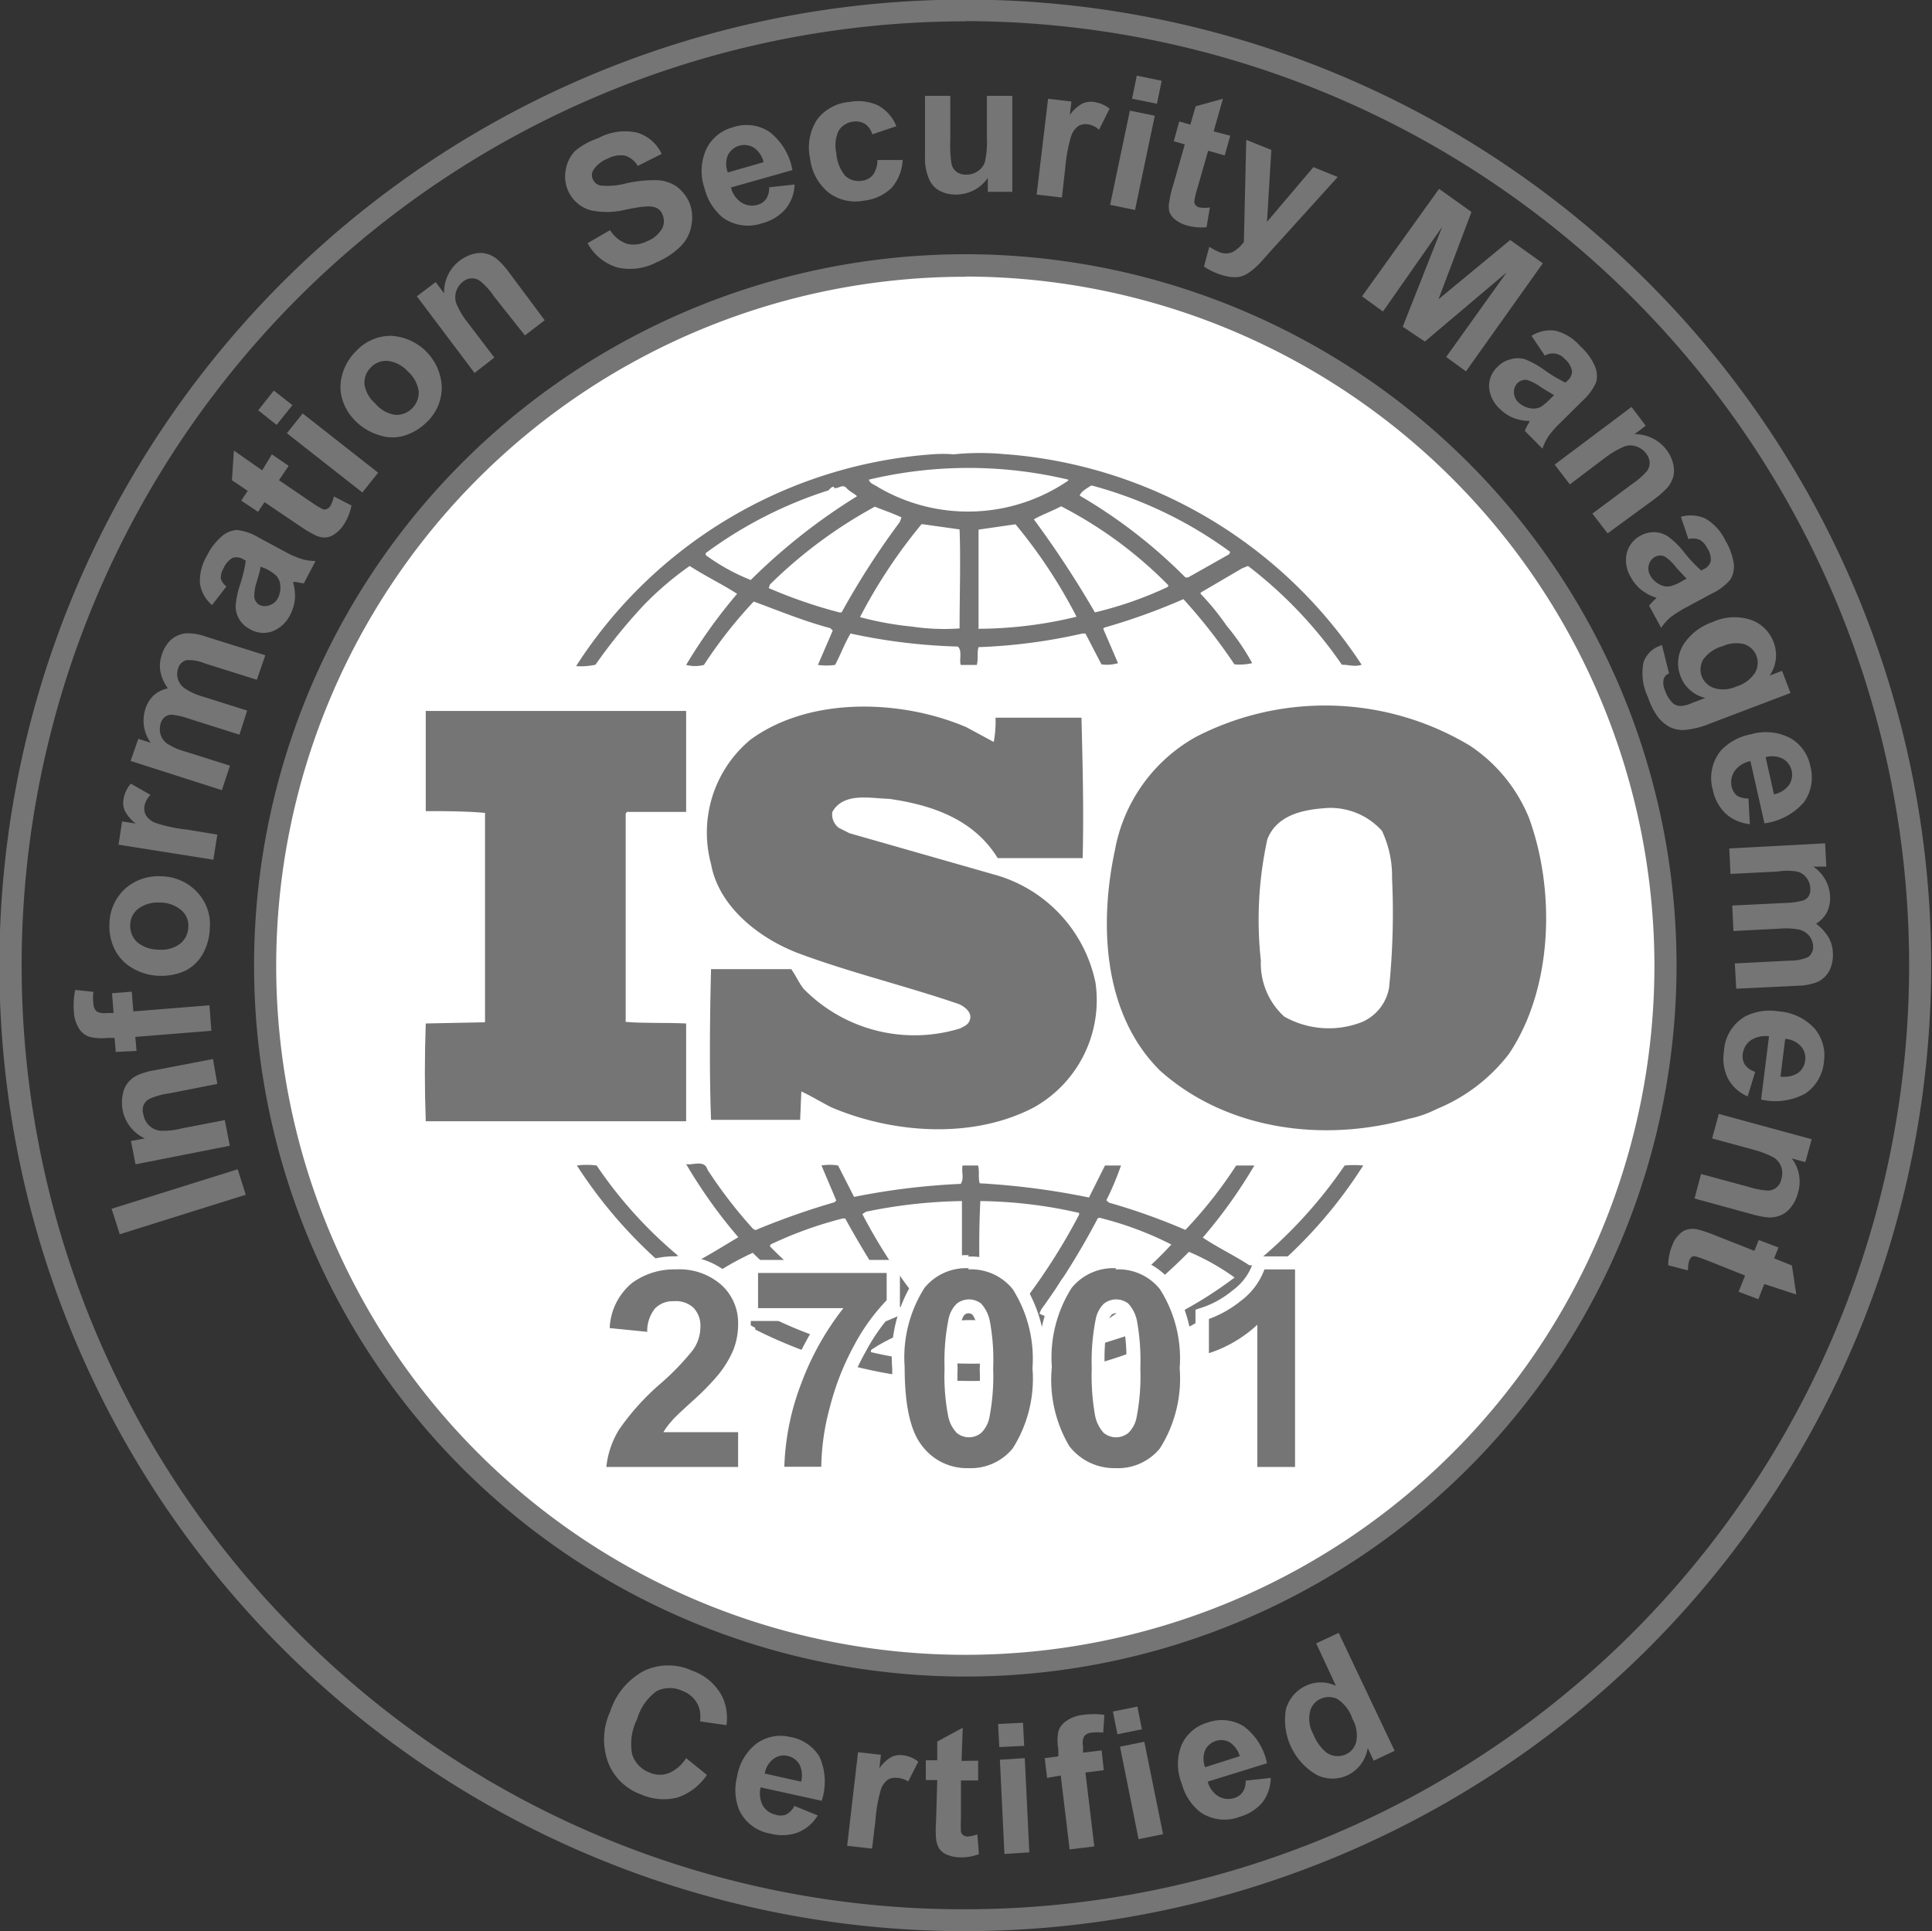
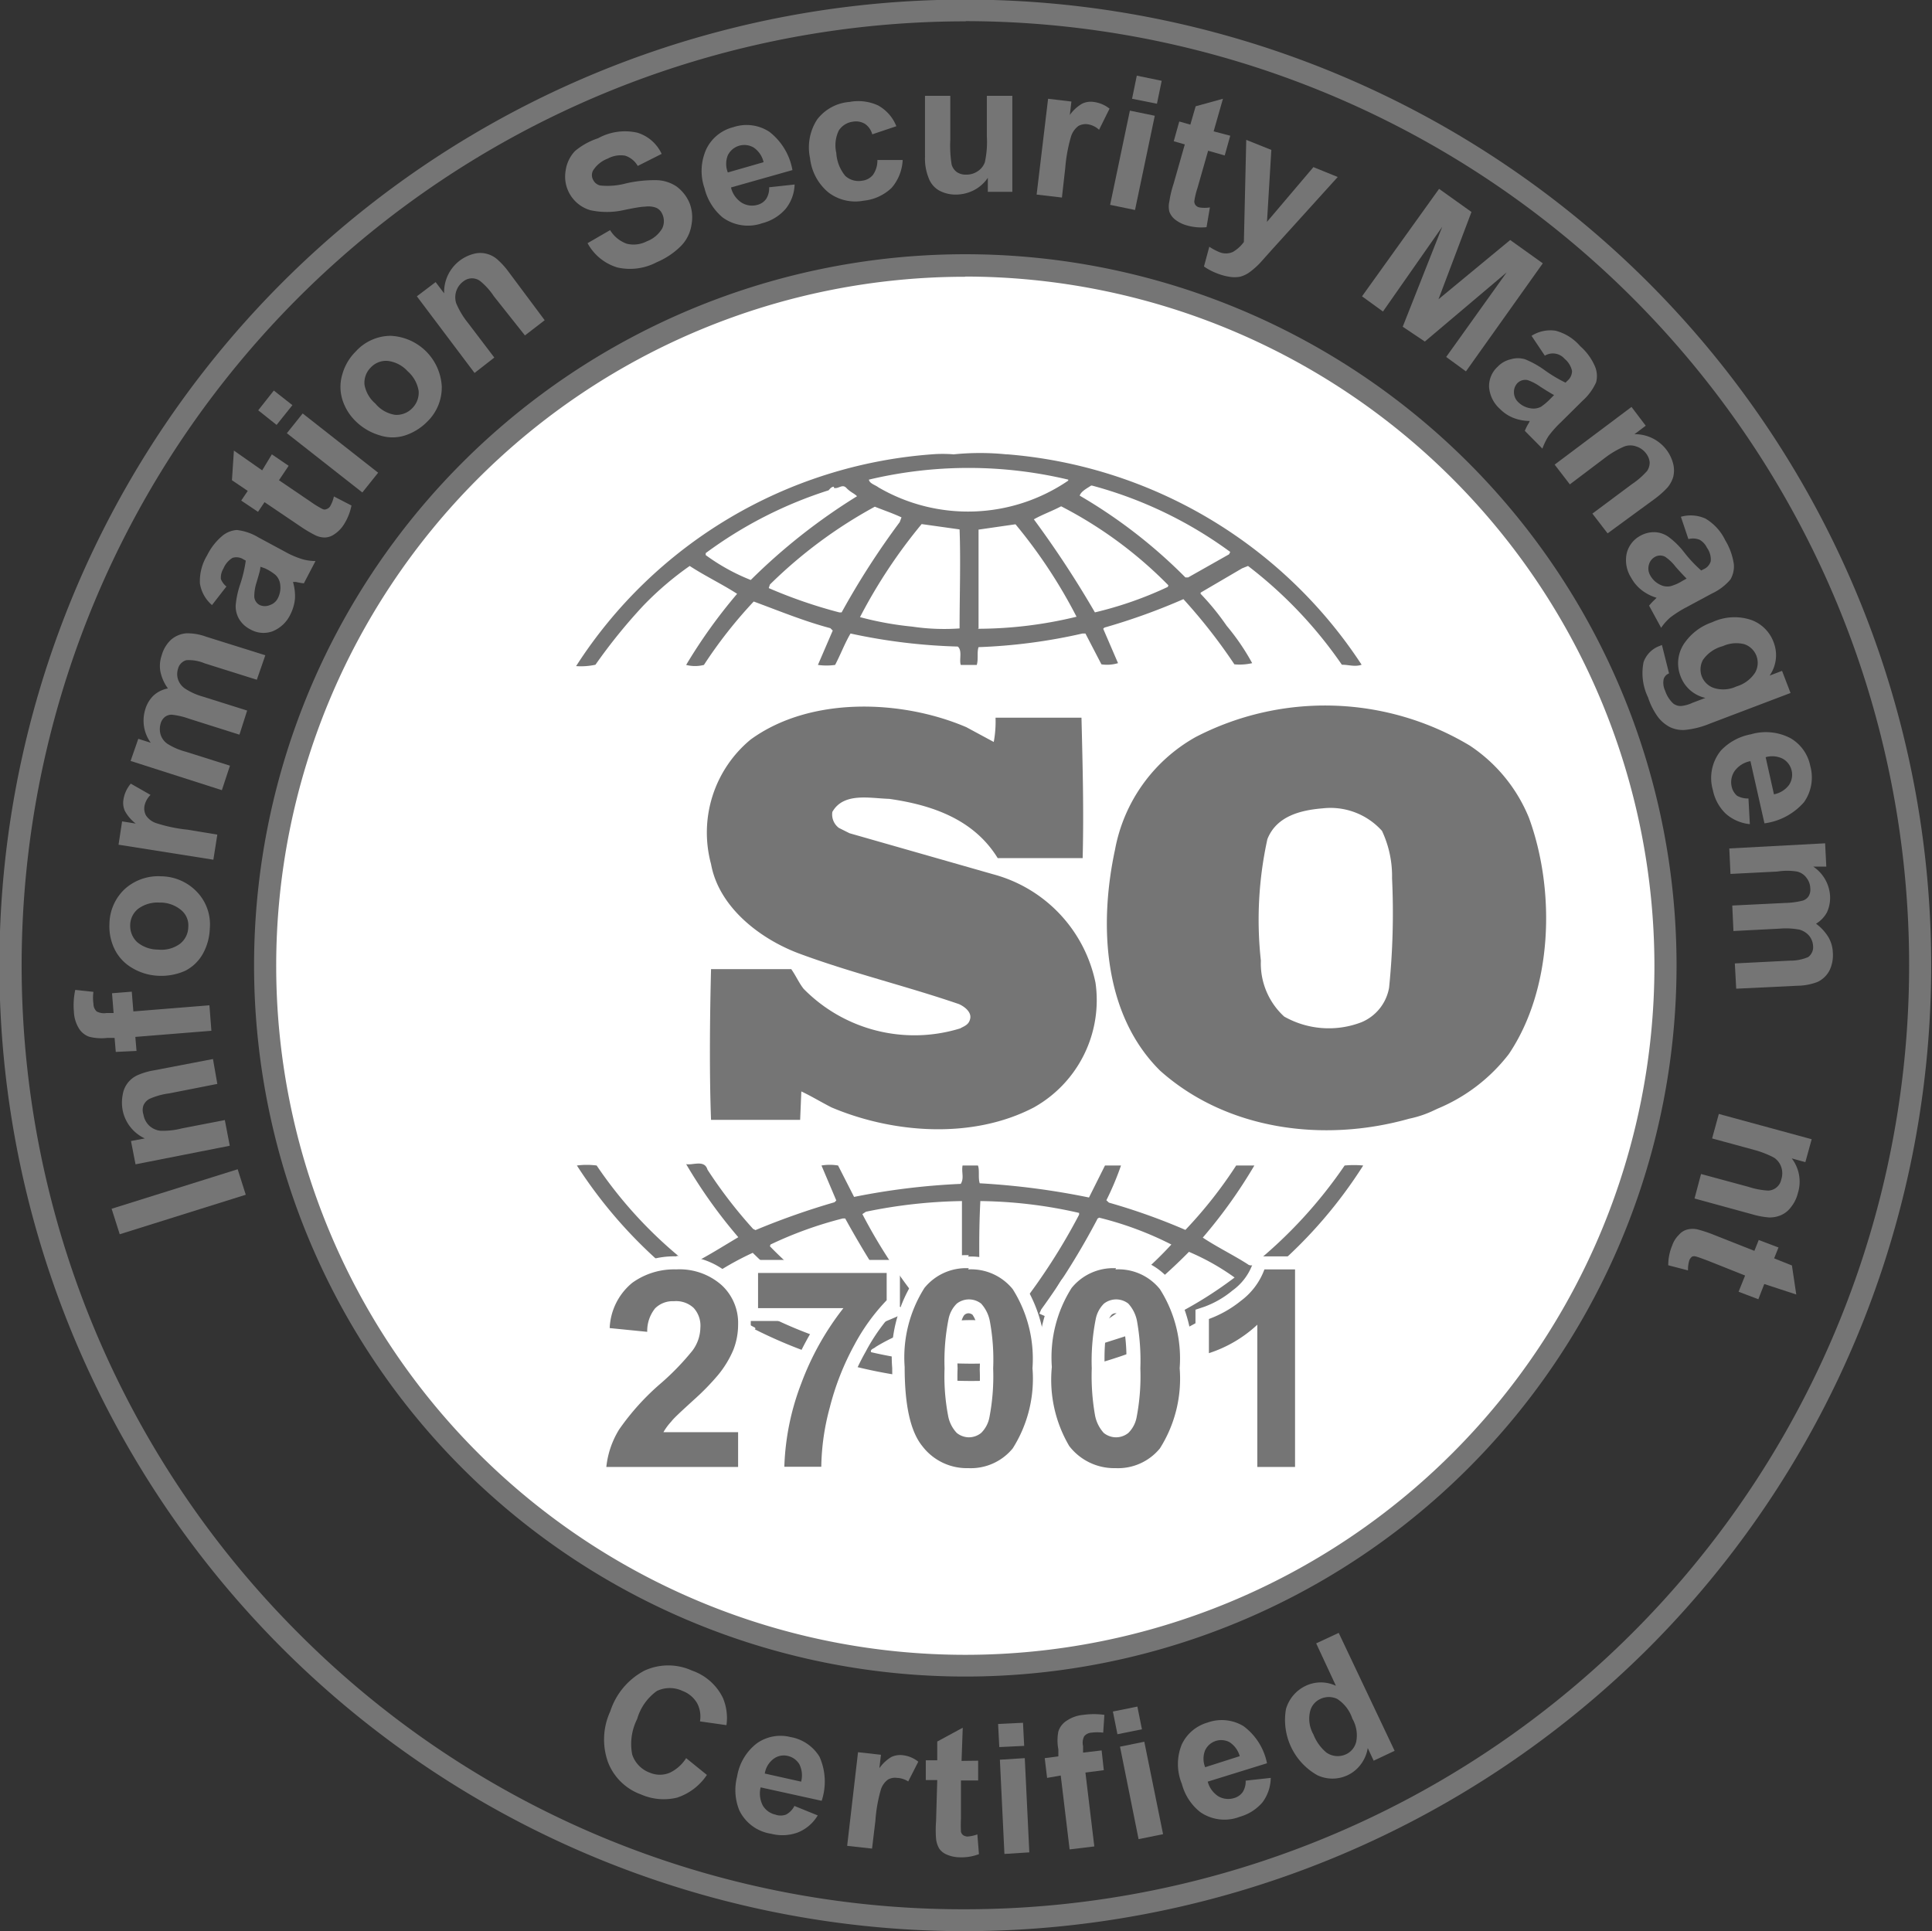
<svg xmlns="http://www.w3.org/2000/svg" id="Слой_1" data-name="Слой 1" viewBox="0 0 97.79 97.76">
  <rect x="0" y="0" width="97.79" height="97.76" fill="#333333" stroke="none" />
  <defs>
    <style>.cls-1{fill:#757575;}.cls-2{fill:#fff;}.cls-3{isolation:isolate;}</style>
  </defs>
  <path class="cls-1" d="M48.91,97.76h0A48.89,48.89,0,1,1,83.42,83.45,49.08,49.08,0,0,1,48.91,97.76Zm0-96.68A47.79,47.79,0,0,0,15.08,82.65a47.44,47.44,0,0,0,33.78,14h0a47.79,47.79,0,0,0,44-66.4,47.84,47.84,0,0,0-44-29.18Z" />
  <circle class="cls-2" cx="48.86" cy="48.89" r="35.43" />
  <path class="cls-1" d="M48.86,84.87a36,36,0,1,1,36-36A36,36,0,0,1,48.86,84.87Zm0-70.86A34.88,34.88,0,1,0,83.74,48.89,34.92,34.92,0,0,0,48.86,14Z" />
  <g class="cls-3">
    <path class="cls-1" d="M12.44,60.48l-6.38,2-.41-1.29,6.38-2Z" />
  </g>
  <g class="cls-3">
    <path class="cls-1" d="M10.78,53.61,11,54.87l-2.44.48a3.52,3.52,0,0,0-1,.28.68.68,0,0,0-.3.33.71.71,0,0,0,0,.46,1,1,0,0,0,.29.56,1,1,0,0,0,.55.26,3.79,3.79,0,0,0,1.11-.12l2.17-.42L11.63,58l-4.77.94-.23-1.18.7-.13a2,2,0,0,1-1.12-1.42,2.1,2.1,0,0,1,0-.79,1.3,1.3,0,0,1,.77-1,3.53,3.53,0,0,1,.83-.24Z" />
  </g>
  <g class="cls-3">
    <path class="cls-1" d="M5.86,53.25l-.06-.71-.37,0a2.47,2.47,0,0,1-.92-.06A1,1,0,0,1,4,52.07a1.75,1.75,0,0,1-.26-.87,3.62,3.62,0,0,1,.07-1.09l.92.1a2.05,2.05,0,0,0,0,.6.54.54,0,0,0,.16.39.8.8,0,0,0,.51.08l.35,0-.08-1,1-.08.08,1,3.85-.31.1,1.29-3.85.31.06.71Z" />
  </g>
  <g class="cls-3">
    <path class="cls-1" d="M7.92,49.39A2.81,2.81,0,0,1,6.69,49a2.25,2.25,0,0,1-.88-.93,2.62,2.62,0,0,1-.27-1.31A2.46,2.46,0,0,1,6.32,45a2.53,2.53,0,0,1,1.84-.64,2.54,2.54,0,0,1,1.8.78A2.38,2.38,0,0,1,10.62,47a2.83,2.83,0,0,1-.34,1.26,2.13,2.13,0,0,1-.92.89A3,3,0,0,1,7.92,49.39ZM8,48.07a1.59,1.59,0,0,0,1.12-.3,1.1,1.1,0,0,0,.41-.84,1,1,0,0,0-.35-.85,1.64,1.64,0,0,0-1.1-.39A1.66,1.66,0,0,0,7,46a1.07,1.07,0,0,0-.41.83,1.13,1.13,0,0,0,.35.86A1.64,1.64,0,0,0,8,48.07Z" />
  </g>
  <g class="cls-3">
    <path class="cls-1" d="M11,42.25l-.2,1.27L6,42.76l.18-1.18.69.11a2,2,0,0,1-.55-.64,1,1,0,0,1-.07-.58,1.63,1.63,0,0,1,.37-.8l1,.57a1.08,1.08,0,0,0-.31.57.75.75,0,0,0,.08.47,1,1,0,0,0,.49.38A7.62,7.62,0,0,0,9.49,42Z" />
  </g>
  <g class="cls-3">
    <path class="cls-1" d="M6.61,38.52,7,37.4l.63.2a1.91,1.91,0,0,1-.28-1.68,1.62,1.62,0,0,1,.42-.71,1.48,1.48,0,0,1,.73-.36A2.18,2.18,0,0,1,8.12,34a1.6,1.6,0,0,1,.06-.81,1.71,1.71,0,0,1,.47-.8,1.34,1.34,0,0,1,.78-.33,2.72,2.72,0,0,1,1,.17l3,.94L13,34.41l-2.64-.83a2.06,2.06,0,0,0-.93-.16.6.6,0,0,0-.42.44.87.87,0,0,0,0,.53.91.91,0,0,0,.36.47,3.25,3.25,0,0,0,.92.41l2.22.7-.39,1.22-2.53-.8a3.86,3.86,0,0,0-.89-.21.56.56,0,0,0-.35.11.65.65,0,0,0-.22.34,1,1,0,0,0,0,.56.9.9,0,0,0,.34.46,3.31,3.31,0,0,0,.92.4l2.25.71L11.23,40Z" />
  </g>
  <g class="cls-3">
    <path class="cls-1" d="M11.46,29.69l-.73.94a1.81,1.81,0,0,1-.61-1.09,2.5,2.5,0,0,1,.36-1.42,3.05,3.05,0,0,1,.78-1,1.28,1.28,0,0,1,.73-.29,2.71,2.71,0,0,1,1.1.38l1.32.71a4.46,4.46,0,0,0,.87.38,2.39,2.39,0,0,0,.69.1l-.59,1.13a3.41,3.41,0,0,1-.4-.07l-.15,0a2.56,2.56,0,0,1,.1.85,2.24,2.24,0,0,1-.23.79,1.71,1.71,0,0,1-.91.86,1.34,1.34,0,0,1-1.12-.1,1.39,1.39,0,0,1-.56-.51,1.29,1.29,0,0,1-.18-.72,4.57,4.57,0,0,1,.21-1,6.72,6.72,0,0,0,.3-1.25l-.11-.06a.66.66,0,0,0-.56-.08,1.12,1.12,0,0,0-.46.54.88.88,0,0,0-.13.53A.91.91,0,0,0,11.46,29.69Zm1.72-1c0,.17-.09.43-.19.78a2.38,2.38,0,0,0-.12.73.51.51,0,0,0,.28.43.64.64,0,0,0,.51,0,.69.69,0,0,0,.41-.36,1.17,1.17,0,0,0,.11-.7.79.79,0,0,0-.24-.47,2.49,2.49,0,0,0-.53-.33Z" />
  </g>
  <g class="cls-3">
    <path class="cls-1" d="M13.76,23l.85.58-.49.73,1.62,1.1a4.6,4.6,0,0,0,.59.36.23.23,0,0,0,.2,0,.34.34,0,0,0,.18-.14,1.68,1.68,0,0,0,.19-.5l.89.46a2.76,2.76,0,0,1-.41,1,1.61,1.61,0,0,1-.45.45.9.9,0,0,1-.48.17,1.1,1.1,0,0,1-.52-.13,6.67,6.67,0,0,1-.78-.47l-1.76-1.19-.33.49-.85-.57.33-.49-.8-.54.1-1.5,1.43,1Z" />
  </g>
  <g class="cls-3">
    <path class="cls-1" d="M14,21.51l-.93-.74.79-1,.94.74Zm4.34,3.42-3.82-3,.8-1,3.82,3Z" />
  </g>
  <g class="cls-3">
    <path class="cls-1" d="M18,21.32a2.6,2.6,0,0,1-.67-1.09,2.18,2.18,0,0,1,0-1.29A2.6,2.6,0,0,1,18,17.8,2.4,2.4,0,0,1,19.77,17a2.71,2.71,0,0,1,2.59,2.56,2.41,2.41,0,0,1-.74,1.79,2.78,2.78,0,0,1-1.11.69,2.08,2.08,0,0,1-1.28,0A2.9,2.9,0,0,1,18,21.32Zm1-.89A1.61,1.61,0,0,0,20,21a1.1,1.1,0,0,0,.87-.34,1.11,1.11,0,0,0,.32-.87,1.69,1.69,0,0,0-.56-1,1.62,1.62,0,0,0-1-.52,1.06,1.06,0,0,0-.86.33,1.09,1.09,0,0,0-.32.88A1.63,1.63,0,0,0,19,20.43Z" />
  </g>
  <g class="cls-3">
    <path class="cls-1" d="M27.57,16.21l-1,.77L25,15a3.47,3.47,0,0,0-.68-.76.69.69,0,0,0-.86,0,1,1,0,0,0-.37.51,1,1,0,0,0,0,.6,4.14,4.14,0,0,0,.6,1l1.33,1.75-1,.78L21.1,15l.95-.72.43.57a2,2,0,0,1,1.5-2,1.24,1.24,0,0,1,.66,0,1.3,1.3,0,0,1,.53.28,3.91,3.91,0,0,1,.58.64Z" />
  </g>
  <g class="cls-3">
    <path class="cls-1" d="M29.74,12.31l1.14-.66a1.64,1.64,0,0,0,.85.69,1.45,1.45,0,0,0,1-.12,1.53,1.53,0,0,0,.79-.66.85.85,0,0,0,0-.73.61.61,0,0,0-.3-.31,1.14,1.14,0,0,0-.56-.06q-.26,0-1.11.18a3.92,3.92,0,0,1-1.67,0,1.77,1.77,0,0,1-1.25-2,1.79,1.79,0,0,1,.48-1A3.55,3.55,0,0,1,30.27,7a2.82,2.82,0,0,1,2-.28,2,2,0,0,1,1.22,1.07l-1.21.61a1.14,1.14,0,0,0-.64-.52,1.36,1.36,0,0,0-.88.15,1.49,1.49,0,0,0-.74.6.49.49,0,0,0,0,.47.53.53,0,0,0,.36.29,3.62,3.62,0,0,0,1.32-.11,6.55,6.55,0,0,1,1.53-.16,1.92,1.92,0,0,1,1,.31,2,2,0,0,1,.68.87A2,2,0,0,1,35,11.38a1.93,1.93,0,0,1-.52,1.06,3.83,3.83,0,0,1-1.23.83,2.9,2.9,0,0,1-2,.27A2.55,2.55,0,0,1,29.74,12.31Z" />
  </g>
  <g class="cls-3">
    <path class="cls-1" d="M38.93,9.48l1.29-.14a2.06,2.06,0,0,1-.46,1.24,2.33,2.33,0,0,1-1.18.72,2.18,2.18,0,0,1-2-.29,2.79,2.79,0,0,1-.92-1.48,2.67,2.67,0,0,1,.1-2,2.07,2.07,0,0,1,1.35-1.09,2.11,2.11,0,0,1,1.83.23,3.14,3.14,0,0,1,1.17,1.94L37,9.49a1.26,1.26,0,0,0,.54.77,1,1,0,0,0,.8.11.78.78,0,0,0,.44-.3A1,1,0,0,0,38.93,9.48Zm-.28-1.27a1.23,1.23,0,0,0-.5-.74.93.93,0,0,0-1.31.39,1.17,1.17,0,0,0,0,.87Z" />
  </g>
  <g class="cls-3">
    <path class="cls-1" d="M45.37,6.39l-1.22.41a.93.93,0,0,0-.37-.53.88.88,0,0,0-.61-.11,1,1,0,0,0-.71.44,1.71,1.71,0,0,0-.13,1.14,2,2,0,0,0,.46,1.17,1,1,0,0,0,.83.24.83.83,0,0,0,.56-.29,1.25,1.25,0,0,0,.23-.76l1.28,0a2.32,2.32,0,0,1-.56,1.41,2.39,2.39,0,0,1-1.42.65,2.24,2.24,0,0,1-1.78-.42A2.62,2.62,0,0,1,41,8a2.59,2.59,0,0,1,.36-1.95A2.28,2.28,0,0,1,43,5.16a2.39,2.39,0,0,1,1.45.18A2.08,2.08,0,0,1,45.37,6.39Z" />
  </g>
  <g class="cls-3">
    <path class="cls-1" d="M50,9.71V9a1.88,1.88,0,0,1-.69.62,2,2,0,0,1-.92.23,1.74,1.74,0,0,1-.88-.22A1.21,1.21,0,0,1,47,9a2.63,2.63,0,0,1-.18-1.08V4.85h1.28V7.09a5.93,5.93,0,0,0,.07,1.25.72.72,0,0,0,.26.37.8.8,0,0,0,.48.13,1,1,0,0,0,.59-.18.9.9,0,0,0,.35-.45,4.83,4.83,0,0,0,.1-1.31V4.85h1.29V9.71Z" />
  </g>
  <g class="cls-3">
    <path class="cls-1" d="M53.75,10l-1.28-.15L53.05,5l1.18.14-.08.68a2,2,0,0,1,.62-.57,1,1,0,0,1,.58-.09,1.61,1.61,0,0,1,.81.34l-.53,1.07a1.07,1.07,0,0,0-.58-.28.75.75,0,0,0-.47.09,1.09,1.09,0,0,0-.36.5,7.86,7.86,0,0,0-.3,1.61Z" />
  </g>
  <g class="cls-3">
    <path class="cls-1" d="M56.19,10.37l1-4.77,1.26.26-1,4.77ZM57.3,5l.24-1.17,1.26.26-.24,1.16Z" />
  </g>
  <g class="cls-3">
    <path class="cls-1" d="M62.27,6.87l-.28,1-.84-.24-.54,1.89a4,4,0,0,0-.16.67.33.33,0,0,0,.06.19.34.34,0,0,0,.2.12,1.66,1.66,0,0,0,.53,0l-.17,1a2.64,2.64,0,0,1-1-.09,1.69,1.69,0,0,1-.57-.28.9.9,0,0,1-.31-.41,1.11,1.11,0,0,1,0-.53,5.17,5.17,0,0,1,.21-.88l.57-2-.56-.16.28-1,.56.16.27-.93L61.9,5l-.47,1.65Z" />
  </g>
  <g class="cls-3">
    <path class="cls-1" d="M63.08,7.08l1.27.51-.22,3.64,2.35-2.77,1.23.5-3.34,3.69-.6.67a3.94,3.94,0,0,1-.55.48,1.46,1.46,0,0,1-.46.21,1.59,1.59,0,0,1-.54,0,3,3,0,0,1-.64-.18,3,3,0,0,1-.64-.34l.27-1a2.88,2.88,0,0,0,.48.26.86.86,0,0,0,.72,0,1.83,1.83,0,0,0,.55-.5Z" />
  </g>
  <g class="cls-3">
    <path class="cls-1" d="M68.94,15l3.9-5.44,1.64,1.17-1.67,4.42,3.63-3,1.65,1.18L74.2,18.8l-1-.73,3.06-4.28-4.14,3.5L71,16.54l2-5.06L70,15.77Z" />
  </g>
  <g class="cls-3">
    <path class="cls-1" d="M78.19,18l-.67-1a1.78,1.78,0,0,1,1.21-.26,2.46,2.46,0,0,1,1.25.78,2.88,2.88,0,0,1,.76,1.05,1.26,1.26,0,0,1,.05.78,2.79,2.79,0,0,1-.69.94L79,21.38a5.32,5.32,0,0,0-.63.71,3.26,3.26,0,0,0-.3.62l-.89-.9a2.35,2.35,0,0,1,.18-.36.86.86,0,0,0,.07-.14,2.32,2.32,0,0,1-.84-.16,2,2,0,0,1-.67-.45,1.64,1.64,0,0,1-.55-1.13,1.33,1.33,0,0,1,.43-1,1.31,1.31,0,0,1,.66-.38,1.25,1.25,0,0,1,.74,0,4.75,4.75,0,0,1,.93.51,7.21,7.21,0,0,0,1.11.67l.09-.09a.65.65,0,0,0,.24-.5,1.08,1.08,0,0,0-.37-.61.79.79,0,0,0-1-.17Zm.47,2q-.22-.12-.69-.42a2.52,2.52,0,0,0-.65-.34.57.57,0,0,0-.5.14.65.65,0,0,0-.19.48.69.69,0,0,0,.22.5,1.11,1.11,0,0,0,.63.31.82.82,0,0,0,.52-.08,2.88,2.88,0,0,0,.48-.41Z" />
  </g>
  <g class="cls-3">
    <path class="cls-1" d="M81.37,27l-.77-1,2-1.49a4,4,0,0,0,.77-.67.77.77,0,0,0,.13-.43.86.86,0,0,0-.17-.44,1,1,0,0,0-.51-.37.88.88,0,0,0-.6,0,4.62,4.62,0,0,0-1,.59l-1.76,1.33-.77-1,3.89-2.92.72.95-.57.43a2,2,0,0,1,1.62.79,2,2,0,0,1,.34.71,1.39,1.39,0,0,1,0,.67,1.55,1.55,0,0,1-.28.52,4.57,4.57,0,0,1-.65.58Z" />
  </g>
  <g class="cls-3">
    <path class="cls-1" d="M85.46,27.29l-.38-1.13a1.83,1.83,0,0,1,1.24.09,2.55,2.55,0,0,1,1,1.09,3.24,3.24,0,0,1,.44,1.22,1.32,1.32,0,0,1-.17.77,2.71,2.71,0,0,1-.93.71l-1.32.71a5.72,5.72,0,0,0-.8.51,2.66,2.66,0,0,0-.46.52l-.61-1.12a3,3,0,0,1,.27-.29l.11-.11a2.28,2.28,0,0,1-.76-.39,2,2,0,0,1-.53-.63A1.64,1.64,0,0,1,82.34,28a1.38,1.38,0,0,1,.69-.88,1.42,1.42,0,0,1,.74-.18,1.29,1.29,0,0,1,.7.25,4,4,0,0,1,.76.75,6.62,6.62,0,0,0,.88.94l.11-.06a.63.63,0,0,0,.37-.41,1,1,0,0,0-.19-.68.9.9,0,0,0-.38-.41A.92.92,0,0,0,85.46,27.29Zm-.09,2c-.12-.12-.31-.32-.55-.59a2.27,2.27,0,0,0-.53-.51.53.53,0,0,0-.52,0,.63.63,0,0,0-.31.4.69.69,0,0,0,.07.54,1.11,1.11,0,0,0,.52.48.79.79,0,0,0,.52.06,2.25,2.25,0,0,0,.58-.26Z" />
  </g>
  <g class="cls-3">
    <path class="cls-1" d="M84.12,32.65l.36,1.44a.45.45,0,0,0-.27.28.93.93,0,0,0,.07.59,1.55,1.55,0,0,0,.41.65.61.61,0,0,0,.39.13,1.75,1.75,0,0,0,.58-.16l.66-.25a1.74,1.74,0,0,1-1.25-1.08,1.79,1.79,0,0,1,.23-1.75,2.8,2.8,0,0,1,1.36-1,2.66,2.66,0,0,1,2-.11,1.89,1.89,0,0,1,1.12,1.14,1.8,1.8,0,0,1-.21,1.67l.63-.24.43,1.12-4.08,1.55a4.41,4.41,0,0,1-1.26.32,1.52,1.52,0,0,1-.76-.14,1.82,1.82,0,0,1-.6-.5,3.49,3.49,0,0,1-.51-1,2.83,2.83,0,0,1-.23-1.79A1.35,1.35,0,0,1,84,32.7Zm3.08.06a1.77,1.77,0,0,0-1,.69,1,1,0,0,0-.07.82,1,1,0,0,0,.63.61,1.57,1.57,0,0,0,1.13-.08,1.7,1.7,0,0,0,.94-.69,1,1,0,0,0,.07-.87,1,1,0,0,0-.61-.58A1.65,1.65,0,0,0,87.2,32.71Z" />
  </g>
  <g class="cls-3">
    <path class="cls-1" d="M88.5,40.42l.07,1.3a2.17,2.17,0,0,1-1.22-.53A2.28,2.28,0,0,1,86.7,40a2.2,2.2,0,0,1,.4-2,2.78,2.78,0,0,1,1.53-.83,2.68,2.68,0,0,1,2,.2,2.09,2.09,0,0,1,1,1.41,2.17,2.17,0,0,1-.32,1.83,3.22,3.22,0,0,1-2,1.07l-.71-3.15a1.28,1.28,0,0,0-.8.5,1,1,0,0,0-.15.79.85.85,0,0,0,.27.46A1.09,1.09,0,0,0,88.5,40.42Zm1.29-.21a1.24,1.24,0,0,0,.76-.47.93.93,0,0,0-.31-1.33,1.2,1.2,0,0,0-.87-.08Z" />
  </g>
  <g class="cls-3">
    <path class="cls-1" d="M92.38,42.69l.06,1.18-.66,0a1.92,1.92,0,0,1,.85,1.48,1.77,1.77,0,0,1-.15.82,1.5,1.5,0,0,1-.56.59,2.41,2.41,0,0,1,.62.67,1.65,1.65,0,0,1,.23.78,1.79,1.79,0,0,1-.17.92,1.32,1.32,0,0,1-.61.58,2.93,2.93,0,0,1-1,.19l-3.11.15-.07-1.28,2.78-.14a2.29,2.29,0,0,0,.93-.18.62.62,0,0,0,.25-.57.89.89,0,0,0-.19-.5,1,1,0,0,0-.5-.32,3.65,3.65,0,0,0-1-.05l-2.34.12-.06-1.29,2.66-.13a4.06,4.06,0,0,0,.91-.12.55.55,0,0,0,.3-.23.67.67,0,0,0,.08-.39.9.9,0,0,0-.19-.53.82.82,0,0,0-.48-.32,3.15,3.15,0,0,0-1,0l-2.37.12-.06-1.29Z" />
  </g>
  <g class="cls-3">
-     <path class="cls-1" d="M88.84,54.26l-.38,1.24a2,2,0,0,1-1-.91,2.26,2.26,0,0,1-.2-1.37,2.17,2.17,0,0,1,1.06-1.76,2.76,2.76,0,0,1,1.72-.26,2.7,2.7,0,0,1,1.8.86,2.11,2.11,0,0,1,.48,1.68,2.17,2.17,0,0,1-.93,1.61,3.16,3.16,0,0,1-2.25.31l.4-3.2a1.35,1.35,0,0,0-.92.2,1,1,0,0,0-.41.7.82.82,0,0,0,.1.52A1,1,0,0,0,88.84,54.26Zm1.28.24a1.33,1.33,0,0,0,.88-.18.9.9,0,0,0,.37-.63.88.88,0,0,0-.22-.73,1.16,1.16,0,0,0-.79-.37Z" />
-   </g>
+     </g>
  <g class="cls-3">
    <path class="cls-1" d="M85.77,60.67l.33-1.24,2.4.65a3.91,3.91,0,0,0,1,.19.7.7,0,0,0,.66-.56,1,1,0,0,0,0-.63.93.93,0,0,0-.37-.48,4.93,4.93,0,0,0-1-.39l-2.13-.58.34-1.24,4.7,1.28-.32,1.16-.69-.19A1.93,1.93,0,0,1,91,60.4a1.82,1.82,0,0,1-.35.71,1.23,1.23,0,0,1-.52.41,1.43,1.43,0,0,1-.58.11,4.11,4.11,0,0,1-.86-.16Z" />
  </g>
  <g class="cls-3">
    <path class="cls-1" d="M89,65.77l-1-.38.33-.82-1.83-.73c-.37-.14-.59-.22-.65-.23a.3.3,0,0,0-.2,0,.44.44,0,0,0-.14.18,1.57,1.57,0,0,0-.07.52l-1-.26a2.54,2.54,0,0,1,.2-1,1.35,1.35,0,0,1,.34-.54.82.82,0,0,1,.43-.27,1.08,1.08,0,0,1,.53,0,7,7,0,0,1,.86.29l2,.79.22-.55,1,.38-.22.55.9.36.22,1.47L89.3,65Z" />
  </g>
  <g class="cls-3">
    <path class="cls-1" d="M34.73,89l1.05.85A2.9,2.9,0,0,1,34.27,91a2.86,2.86,0,0,1-1.82-.16,2.81,2.81,0,0,1-1.67-1.62,3.4,3.4,0,0,1,.11-2.59,3.56,3.56,0,0,1,1.73-2.06,2.89,2.89,0,0,1,2.41,0,2.72,2.72,0,0,1,1.56,1.38,2.6,2.6,0,0,1,.18,1.38l-1.34-.19a1.44,1.44,0,0,0-.15-.93,1.43,1.43,0,0,0-.73-.61,1.51,1.51,0,0,0-1.3,0,2.63,2.63,0,0,0-1,1.42A2.8,2.8,0,0,0,32,88.82a1.47,1.47,0,0,0,.9.92,1.3,1.3,0,0,0,1,0A2,2,0,0,0,34.73,89Z" />
  </g>
  <g class="cls-3">
    <path class="cls-1" d="M40.21,91.42l1.18.48a2.07,2.07,0,0,1-1,.86,2.25,2.25,0,0,1-1.35.07,2.14,2.14,0,0,1-1.62-1.19,2.72,2.72,0,0,1-.11-1.71,2.65,2.65,0,0,1,1-1.68A2.07,2.07,0,0,1,40,87.93a2.15,2.15,0,0,1,1.48,1,3.09,3.09,0,0,1,.11,2.23l-3.09-.68a1.32,1.32,0,0,0,.11.92,1,1,0,0,0,.64.46.79.79,0,0,0,.53,0A1,1,0,0,0,40.21,91.42Zm.34-1.23a1.26,1.26,0,0,0-.09-.88.92.92,0,0,0-.58-.42.86.86,0,0,0-.73.15,1.15,1.15,0,0,0-.44.74Z" />
  </g>
  <g class="cls-3">
    <path class="cls-1" d="M44.14,93.58l-1.26-.14.55-4.74,1.16.13-.08.68a2,2,0,0,1,.61-.57,1.07,1.07,0,0,1,.56-.09,1.53,1.53,0,0,1,.8.33l-.51,1A1.14,1.14,0,0,0,45.4,90a.71.71,0,0,0-.46.09,1,1,0,0,0-.35.49,7.48,7.48,0,0,0-.28,1.58Z" />
  </g>
  <g class="cls-3">
    <path class="cls-1" d="M49.51,89.13l0,1-.87,0,0,1.92a6.69,6.69,0,0,0,0,.68.32.32,0,0,0,.11.17.48.48,0,0,0,.21.07,1.88,1.88,0,0,0,.51-.11l.08,1a2.47,2.47,0,0,1-1,.16,1.66,1.66,0,0,1-.61-.13.87.87,0,0,1-.4-.31,1.23,1.23,0,0,1-.16-.5,5.67,5.67,0,0,1,0-.89l.06-2.08h-.58l0-1,.58,0,0-.95,1.29-.7-.06,1.68Z" />
  </g>
  <g class="cls-3">
    <path class="cls-1" d="M50.58,88.44l-.06-1.17,1.26-.06.06,1.17Zm.26,5.41-.23-4.77L51.87,89l.23,4.77Z" />
  </g>
  <g class="cls-3">
    <path class="cls-1" d="M52.88,89l.69-.09,0-.35a2.38,2.38,0,0,1,0-.91A1,1,0,0,1,54,87.1a1.77,1.77,0,0,1,.83-.29,3.83,3.83,0,0,1,1.07,0l-.06.9a2.35,2.35,0,0,0-.59,0,.52.52,0,0,0-.37.18.72.72,0,0,0-.06.5l0,.33.94-.11.11,1-.93.12.45,3.74-1.25.15-.45-3.74L53,90Z" />
  </g>
  <g class="cls-3">
    <path class="cls-1" d="M56.56,87.79l-.23-1.15,1.24-.25.23,1.15Zm1.07,5.31-.94-4.68,1.23-.25.95,4.68Z" />
  </g>
  <g class="cls-3">
    <path class="cls-1" d="M63.05,90.14,64.32,90a2.12,2.12,0,0,1-.42,1.24,2.36,2.36,0,0,1-1.15.73,2.15,2.15,0,0,1-2-.24,2.68,2.68,0,0,1-.93-1.43,2.62,2.62,0,0,1,0-2,2.07,2.07,0,0,1,1.3-1.1,2.12,2.12,0,0,1,1.82.18,3.08,3.08,0,0,1,1.19,1.88l-3,.93a1.26,1.26,0,0,0,.55.75,1,1,0,0,0,.79.08.8.8,0,0,0,.43-.3A1,1,0,0,0,63.05,90.14Zm-.3-1.24a1.24,1.24,0,0,0-.52-.71A.9.9,0,0,0,61,88.6a1.15,1.15,0,0,0,0,.86Z" />
  </g>
  <g class="cls-3">
    <path class="cls-1" d="M70.59,88.63l-1.06.5-.3-.64a1.87,1.87,0,0,1-.37.85,1.77,1.77,0,0,1-.64.52,1.79,1.79,0,0,1-1.55,0,3.21,3.21,0,0,1-1.58-3.34,1.87,1.87,0,0,1,1-1.18,1.78,1.78,0,0,1,1.53,0l-1-2.15,1.14-.53Zm-4.11-.83a2.26,2.26,0,0,0,.66.92,1,1,0,0,0,1,.08.93.93,0,0,0,.51-.65A1.69,1.69,0,0,0,68.45,87a1.89,1.89,0,0,0-.77-1,1,1,0,0,0-.84,0,.93.93,0,0,0-.53.64A1.6,1.6,0,0,0,66.48,87.8Z" />
  </g>
  <path class="cls-1" d="M30.14,33.65a27.61,27.61,0,0,1,2.43-3,16,16,0,0,1,2.34-2c.78.51,1.66.93,2.4,1.41a26.46,26.46,0,0,0-2.58,3.6,1.82,1.82,0,0,0,.9,0,23.24,23.24,0,0,1,2.52-3.21c1.3.48,2.56,1,3.88,1.35l.12.12-.75,1.74a3.17,3.17,0,0,0,.87,0c.27-.51.48-1.08.78-1.59a29.2,29.2,0,0,0,5.43.66c.24.21.06.66.15.93h.81c.09-.3,0-.63.09-.9a28.07,28.07,0,0,0,5.26-.69l.15,0,.81,1.56a1.93,1.93,0,0,0,.84-.06l-.75-1.74.06-.06a31.66,31.66,0,0,0,4-1.44,27.82,27.82,0,0,1,2.58,3.3,2.84,2.84,0,0,0,.9-.06,11.48,11.48,0,0,0-1.29-1.89,12.79,12.79,0,0,0-1.32-1.62V30l2.1-1.23.3-.12a21.94,21.94,0,0,1,4.75,5c.36,0,.66.12,1,0A23.7,23.7,0,0,0,51,23L51,23,50.94,23a13.23,13.23,0,0,0-2.67,0,6.86,6.86,0,0,0-1.11,0,23.45,23.45,0,0,0-18,10.72A3.44,3.44,0,0,0,30.14,33.65ZM42.6,31l-.12,0a24.66,24.66,0,0,1-3.57-1.23l.06-.18a23.67,23.67,0,0,1,5.31-3.94c.45.18.9.33,1.35.54l-.09.24A39.86,39.86,0,0,0,42.6,31Zm6,.81a11,11,0,0,1-2.43-.09,16.29,16.29,0,0,1-2.64-.48,26.53,26.53,0,0,1,3.12-4.71l1.92.27C48.63,28.37,48.57,30.17,48.57,31.82Zm.93,0c0-1.59,0-3.36,0-5l1.87-.27a25.76,25.76,0,0,1,3.09,4.68,21.25,21.25,0,0,1-5,.61Zm9.58-2.1A18.83,18.83,0,0,1,55.42,31a50.9,50.9,0,0,0-3.09-4.71c.42-.24.93-.42,1.38-.66a21.21,21.21,0,0,1,5.43,4Zm-3.84-5.13a21,21,0,0,1,7,3.36l-.06.12-2.07,1.17H60a25.88,25.88,0,0,0-5.35-4.14c.07-.22.37-.37.58-.51Zm-1.2-.3v.05a9,9,0,0,1-9.61.34c-.15-.12-.45-.19-.48-.39a21.77,21.77,0,0,1,10.09,0ZM35.72,28a21.29,21.29,0,0,1,6.22-3.18c.09-.1.15-.18.27-.18v.06c.24.06.42-.22.63,0s.39.27.54.42A30.12,30.12,0,0,0,38,29.36a10.17,10.17,0,0,1-2.28-1.26Z" />
  <path class="cls-1" d="M48.6,52.06a7.86,7.86,0,0,1-7.92-2c-.24-.3-.39-.66-.63-1l-4.06,0c-.06,2.43-.09,5.23,0,7.63l4.51,0,.06-1.44c.51.24,1,.54,1.53.81,3.12,1.32,7.14,1.62,10.24,0a6.22,6.22,0,0,0,3.12-6.31,7.18,7.18,0,0,0-5.17-5.49L43,42.18l-.54-.27a.85.85,0,0,1-.33-.81c.57-1,1.89-.69,2.88-.66,2.1.3,4.26,1,5.49,3,1.33,0,2.86,0,4.3,0,.06-2.46,0-4.63-.06-7.11-1.35,0-3,0-4.35,0a5.67,5.67,0,0,1-.09,1.23l-1.39-.75c-3.3-1.41-7.92-1.56-10.92.63a6.11,6.11,0,0,0-2,6.3c.39,2.16,2.43,3.75,4.38,4.5,2.67,1,5.46,1.66,8.17,2.59.27.12.63.39.57.72S48.81,51.94,48.6,52.06Z" />
  <path class="cls-1" d="M68.06,59a23.41,23.41,0,0,1-4.6,5c-.06.09-.24.06-.3,0-.75-.48-1.56-.87-2.28-1.35A25.2,25.2,0,0,0,63.49,59h-.92A22.36,22.36,0,0,1,60,62.26a31.36,31.36,0,0,0-3.87-1.38L56,60.76A14.61,14.61,0,0,0,56.74,59h-.81l-.81,1.62a38,38,0,0,0-5.53-.72c-.09-.27,0-.66-.09-.9h-.78c-.06.36.09.63-.09.93a35.09,35.09,0,0,0-5.4.66L42.42,59a2.53,2.53,0,0,0-.84,0l.75,1.77-.09.09a37.45,37.45,0,0,0-4,1.41l-.12-.06a23.64,23.64,0,0,1-2.31-3c-.15-.52-.75-.21-1.08-.28a25.47,25.47,0,0,0,2.64,3.7c-.81.48-1.62,1-2.46,1.41A22,22,0,0,1,30.2,59a3.85,3.85,0,0,0-1,0,23.69,23.69,0,0,0,9,8.2,0,0,0,0,1,0,0h0s.08.06,0,.09a24.42,24.42,0,0,0,7.56,2.37A23.49,23.49,0,0,0,69,59,5.13,5.13,0,0,0,68.06,59Zm-12.52,2.7.09-.06A16.94,16.94,0,0,1,59.29,63,18.87,18.87,0,0,1,56,65.84c-.69.42-1.38.87-2.1,1.23l-1.29-.57.09-.21A37.35,37.35,0,0,0,55.54,61.72Zm-5.92-.9a23.42,23.42,0,0,1,5,.6l0,.09a31,31,0,0,1-3,4.66,8.53,8.53,0,0,1-1.5-.18l-.51-.06C49.57,64.16,49.53,62.59,49.62,60.82Zm-5.79.54a25.65,25.65,0,0,1,4.86-.54l0,5.08c-.63.15-1.32.15-1.92.3a27,27,0,0,1-3.12-4.72ZM39,63a19.74,19.74,0,0,1,3.66-1.32l.12,0a48.53,48.53,0,0,0,3,4.78c-.42.24-.93.39-1.35.63a20.39,20.39,0,0,1-5.46-4Zm3.87,5.14a21.42,21.42,0,0,1-7-3.36v-.09a14.9,14.9,0,0,1,2.23-1.27,31.07,31.07,0,0,0,5.4,4.24,2.53,2.53,0,0,1-.6.48ZM54,68.51a22.55,22.55,0,0,1-9.91-.06c-.06-.15.15-.18.24-.27a9.26,9.26,0,0,1,9.88.15c.08.18-.15.12-.21.18Zm2.88-.84-1.41.45a3.48,3.48,0,0,1-.66-.48l.06-.09a26.81,26.81,0,0,0,5.31-4.18,11.91,11.91,0,0,1,2.31,1.3,20.24,20.24,0,0,1-5.61,3Z" />
-   <path class="cls-1" d="M34.73,51.81c-1-.05-2.1,0-3.06-.08l0-10.54.06-.09,3,0c0-1.71,0-3.55,0-5.11l-11.32,0-1.86,0c0,1.59,0,3.45,0,5.07,1,0,2,0,3,.09V51.33l0,.42-3,.06c-.06,1.68-.06,3.3,0,4.95H34.73Z" />
  <path class="cls-1" d="M77.39,41.4a8,8,0,0,0-3-3.66,14.24,14.24,0,0,0-13.87-.43A8.25,8.25,0,0,0,56.44,43c-.82,3.81-.6,8.35,2.28,11.2,3.36,3,8.26,3.66,12.61,2.43a5.49,5.49,0,0,0,1.31-.45l.13-.06a8.81,8.81,0,0,0,3.6-2.76C78.59,50.07,78.75,45.12,77.39,41.4ZM70.31,50a2.33,2.33,0,0,1-1.38,1.74A4.59,4.59,0,0,1,65,51.46a3.64,3.64,0,0,1-1.18-2.83,19,19,0,0,1,.33-6.15c.46-1.17,1.69-1.47,2.8-1.56a3.5,3.5,0,0,1,3,1.14,5.39,5.39,0,0,1,.51,2.4A37.46,37.46,0,0,1,70.31,50Z" />
  <path class="cls-1" d="M30.32,74.56l0-.37a4.92,4.92,0,0,1,.7-2,12.78,12.78,0,0,1,2.2-2.45,12.38,12.38,0,0,0,1.53-1.57,1.84,1.84,0,0,0,.34-1,1,1,0,0,0-.25-.75,1,1,0,0,0-.71-.24.94.94,0,0,0-.71.26,1.53,1.53,0,0,0-.32,1l0,.34-2.57-.25,0-.34a3.42,3.42,0,0,1,1.19-2.48,3.88,3.88,0,0,1,2.44-.75,3.57,3.57,0,0,1,2.53.88A2.9,2.9,0,0,1,37.69,67a3.52,3.52,0,0,1-.26,1.4,5.44,5.44,0,0,1-.81,1.35,13.29,13.29,0,0,1-1.29,1.31c-.56.51-.93.87-1.1,1h3.45v2.42Z" />
  <path class="cls-2" d="M34.21,64.26a3.22,3.22,0,0,1,2.31.79,2.6,2.6,0,0,1,.84,2,3.5,3.5,0,0,1-.24,1.28,5.13,5.13,0,0,1-.77,1.27,12.39,12.39,0,0,1-1.24,1.27c-.6.55-1,.91-1.14,1.1a2.9,2.9,0,0,0-.39.53h3.78v1.76H30.69a4.49,4.49,0,0,1,.65-1.9A12.42,12.42,0,0,1,33.48,70a13,13,0,0,0,1.57-1.63,2,2,0,0,0,.4-1.16,1.33,1.33,0,0,0-.34-1,1.3,1.3,0,0,0-1-.34,1.26,1.26,0,0,0-.95.36,1.82,1.82,0,0,0-.4,1.19l-1.9-.19A3.13,3.13,0,0,1,32,64.94a3.62,3.62,0,0,1,2.24-.68m0-.66a4.26,4.26,0,0,0-2.64.82,3.75,3.75,0,0,0-1.32,2.71l-.07.66.66.07,1.89.19.69.06,0-.68c0-.53.16-.72.22-.77a.67.67,0,0,1,.48-.16c.33,0,.44.11.47.15a.71.71,0,0,1,.15.51,1.4,1.4,0,0,1-.28.79A11.61,11.61,0,0,1,33,69.47,12.46,12.46,0,0,0,30.77,72,5.1,5.1,0,0,0,30,74.16l-.08.73H38V71.81H35l.51-.48A13,13,0,0,0,36.88,70a5.58,5.58,0,0,0,.85-1.43A4.15,4.15,0,0,0,38,67,3.22,3.22,0,0,0,37,64.58a3.84,3.84,0,0,0-2.76-1Z" />
  <path class="cls-1" d="M39.36,74.56v-.34a13.29,13.29,0,0,1,.87-4.31A15,15,0,0,1,42,66.53H38V64.11h7.17V66l-.1.1a9.64,9.64,0,0,0-1.58,2.2,12.66,12.66,0,0,0-1.24,3.08,10.93,10.93,0,0,0-.42,2.9v.33Z" />
  <path class="cls-2" d="M44.88,64.44v1.38a10.18,10.18,0,0,0-1.64,2.27A13.52,13.52,0,0,0,42,71.25a12,12,0,0,0-.43,3H39.7a12.83,12.83,0,0,1,.85-4.2,14.14,14.14,0,0,1,2.14-3.83H38.37V64.44h6.51m.66-.66H37.71v3.09h3.7a15.2,15.2,0,0,0-1.48,2.93A13.58,13.58,0,0,0,39,74.21v.68H42.2v-.66a11.1,11.1,0,0,1,.41-2.81,12.41,12.41,0,0,1,1.21-3,9.56,9.56,0,0,1,1.53-2.13l.2-.19V63.77Z" />
  <path class="cls-1" d="M49,74.73a3.13,3.13,0,0,1-2.59-1.24c-.65-.81-1-2.18-1-4.18a6.83,6.83,0,0,1,1-4.24,3.33,3.33,0,0,1,5,0,6.84,6.84,0,0,1,1,4.25,6.85,6.85,0,0,1-1,4.26A3,3,0,0,1,49,74.73Zm0-8.56a.63.63,0,0,0-.41.15,1.21,1.21,0,0,0-.31.61,10.93,10.93,0,0,0-.18,2.4,10.76,10.76,0,0,0,.16,2.32,1.55,1.55,0,0,0,.33.7.66.66,0,0,0,.82,0,1.23,1.23,0,0,0,.31-.62,10.87,10.87,0,0,0,.18-2.4A10.58,10.58,0,0,0,49.76,67a1.42,1.42,0,0,0-.33-.7.63.63,0,0,0-.41-.15Z" />
  <path class="cls-2" d="M49,64.26a2.71,2.71,0,0,1,2.26,1,6.6,6.6,0,0,1,1,4,6.59,6.59,0,0,1-1,4.06,2.74,2.74,0,0,1-2.25,1,2.83,2.83,0,0,1-2.33-1.12c-.6-.74-.89-2.07-.89-4a6.57,6.57,0,0,1,1-4,2.71,2.71,0,0,1,2.25-1m0,8.56a1,1,0,0,0,.62-.22,1.5,1.5,0,0,0,.42-.79,11,11,0,0,0,.19-2.48,10.68,10.68,0,0,0-.17-2.4,1.82,1.82,0,0,0-.44-.88,1,1,0,0,0-1.23,0,1.5,1.5,0,0,0-.42.79,10.89,10.89,0,0,0-.2,2.49,10.62,10.62,0,0,0,.18,2.4,1.7,1.7,0,0,0,.44.87,1,1,0,0,0,.61.22m0-9.22a3.36,3.36,0,0,0-2.77,1.26,7.14,7.14,0,0,0-1.11,4.45c0,2.08.33,3.52,1,4.39A3.49,3.49,0,0,0,49,75.07a3.35,3.35,0,0,0,2.77-1.27,7.13,7.13,0,0,0,1.12-4.46,7.08,7.08,0,0,0-1.12-4.45A3.33,3.33,0,0,0,49,63.61Zm-.2,8.49a1.19,1.19,0,0,1-.22-.53,10,10,0,0,1-.15-2.23A9.66,9.66,0,0,1,48.63,67c.09-.36.19-.44.19-.44a.32.32,0,0,1,.2-.08.37.37,0,0,1,.2.07h0a1.3,1.3,0,0,1,.22.54,10,10,0,0,1,.15,2.23,10,10,0,0,1-.17,2.31,1.13,1.13,0,0,1-.2.45.33.33,0,0,1-.4,0Z" />
  <path class="cls-1" d="M56.46,74.73a3.15,3.15,0,0,1-2.6-1.24c-.64-.81-1-2.18-1-4.18A6.76,6.76,0,0,1,54,65.07a3.32,3.32,0,0,1,5,0,6.84,6.84,0,0,1,1,4.25,6.78,6.78,0,0,1-1,4.26A3,3,0,0,1,56.46,74.73Zm0-8.56a.61.61,0,0,0-.41.15,1.06,1.06,0,0,0-.31.61,10.93,10.93,0,0,0-.18,2.4,10.76,10.76,0,0,0,.16,2.32,1.44,1.44,0,0,0,.33.7.65.65,0,0,0,.81,0,1.15,1.15,0,0,0,.31-.62,10.12,10.12,0,0,0,.19-2.4A10.39,10.39,0,0,0,57.19,67c-.13-.48-.26-.65-.33-.7a.59.59,0,0,0-.4-.15Z" />
  <path class="cls-2" d="M56.46,64.26a2.69,2.69,0,0,1,2.25,1,6.53,6.53,0,0,1,1,4,6.6,6.6,0,0,1-1,4.06,2.74,2.74,0,0,1-2.25,1,2.87,2.87,0,0,1-2.34-1.12,6.6,6.6,0,0,1-.88-4,6.57,6.57,0,0,1,1-4,2.71,2.71,0,0,1,2.25-1m0,8.56a1,1,0,0,0,.62-.22,1.5,1.5,0,0,0,.42-.79,11,11,0,0,0,.19-2.48,11.33,11.33,0,0,0-.17-2.4,1.82,1.82,0,0,0-.44-.88,1,1,0,0,0-1.23,0,1.5,1.5,0,0,0-.42.79,10.89,10.89,0,0,0-.2,2.49,11.46,11.46,0,0,0,.17,2.4,1.83,1.83,0,0,0,.44.87,1,1,0,0,0,.62.22m0-9.22a3.36,3.36,0,0,0-2.77,1.26,7.12,7.12,0,0,0-1.12,4.45c0,2.08.34,3.51,1,4.38a3.48,3.48,0,0,0,2.86,1.37,3.33,3.33,0,0,0,2.76-1.27,7.06,7.06,0,0,0,1.12-4.46,7.08,7.08,0,0,0-1.11-4.45A3.35,3.35,0,0,0,56.46,63.61Zm-.2,8.49a1.19,1.19,0,0,1-.22-.53,10,10,0,0,1-.15-2.23A9.93,9.93,0,0,1,56.06,67a.92.92,0,0,1,.2-.44.3.3,0,0,1,.2-.08.32.32,0,0,1,.19.07h0a1.2,1.2,0,0,1,.22.54A9.6,9.6,0,0,1,57,69.35a9.73,9.73,0,0,1-.18,2.31c-.09.36-.19.44-.2.45a.32.32,0,0,1-.39,0Z" />
  <path class="cls-1" d="M63.31,74.56V67.77a6.94,6.94,0,0,1-2,1l-.43.14V66.54l.22-.08a4.89,4.89,0,0,0,1.52-.87,3.12,3.12,0,0,0,1.09-1.44l.08-.22h2.11V74.56Z" />
  <path class="cls-2" d="M65.55,64.26v10H63.64V67.06a6.54,6.54,0,0,1-2.45,1.44V66.77a5.69,5.69,0,0,0,1.62-.92A3.48,3.48,0,0,0,64,64.26h1.55m.66-.66H63.54l-.16.44a2.84,2.84,0,0,1-1,1.29,4.79,4.79,0,0,1-1.42.82l-.45.15v3.12l.86-.29A7.19,7.19,0,0,0,63,68.39v6.5h3.23V63.6Z" />
</svg>